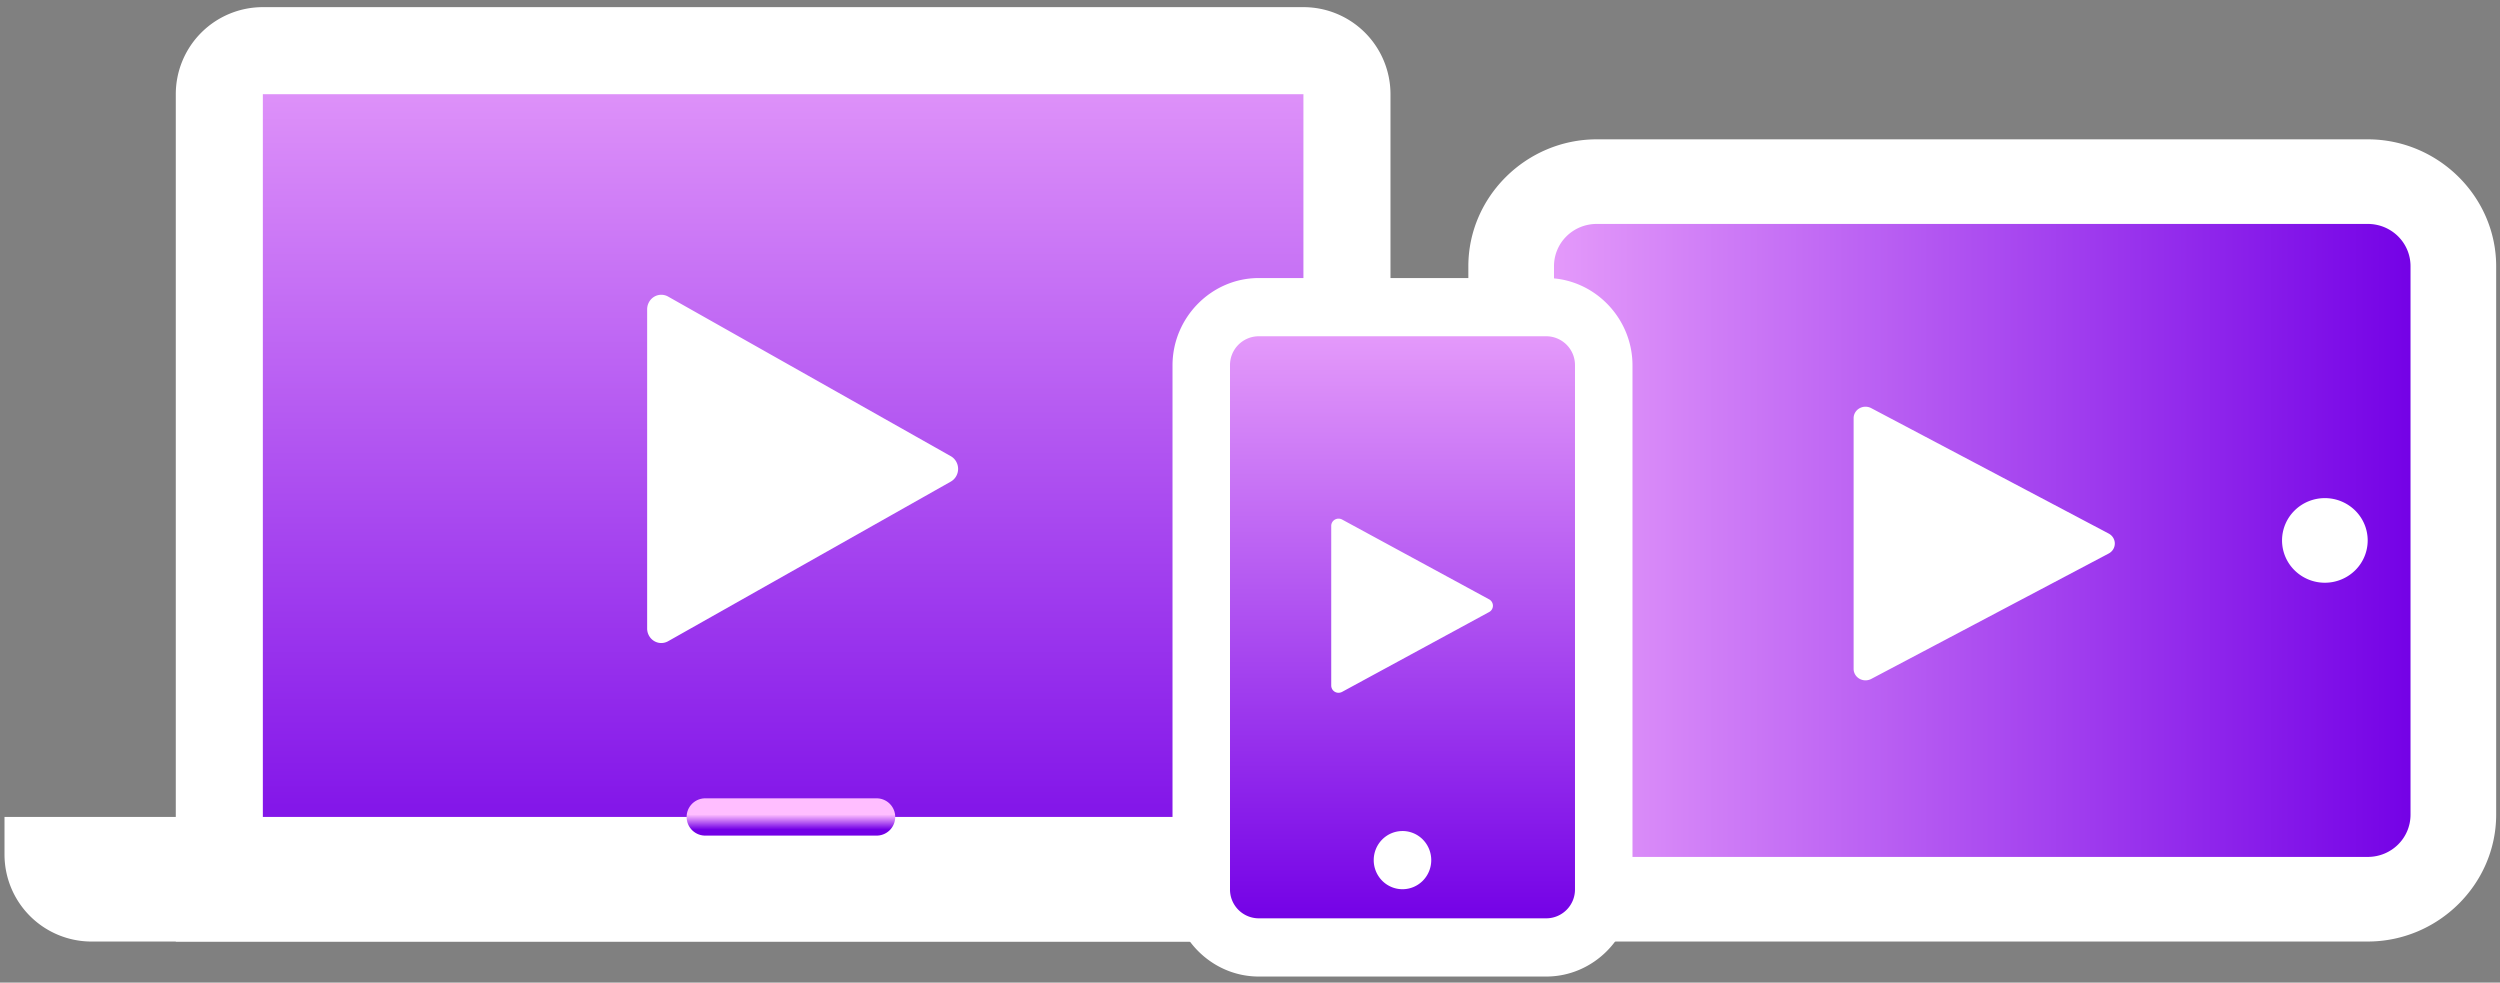
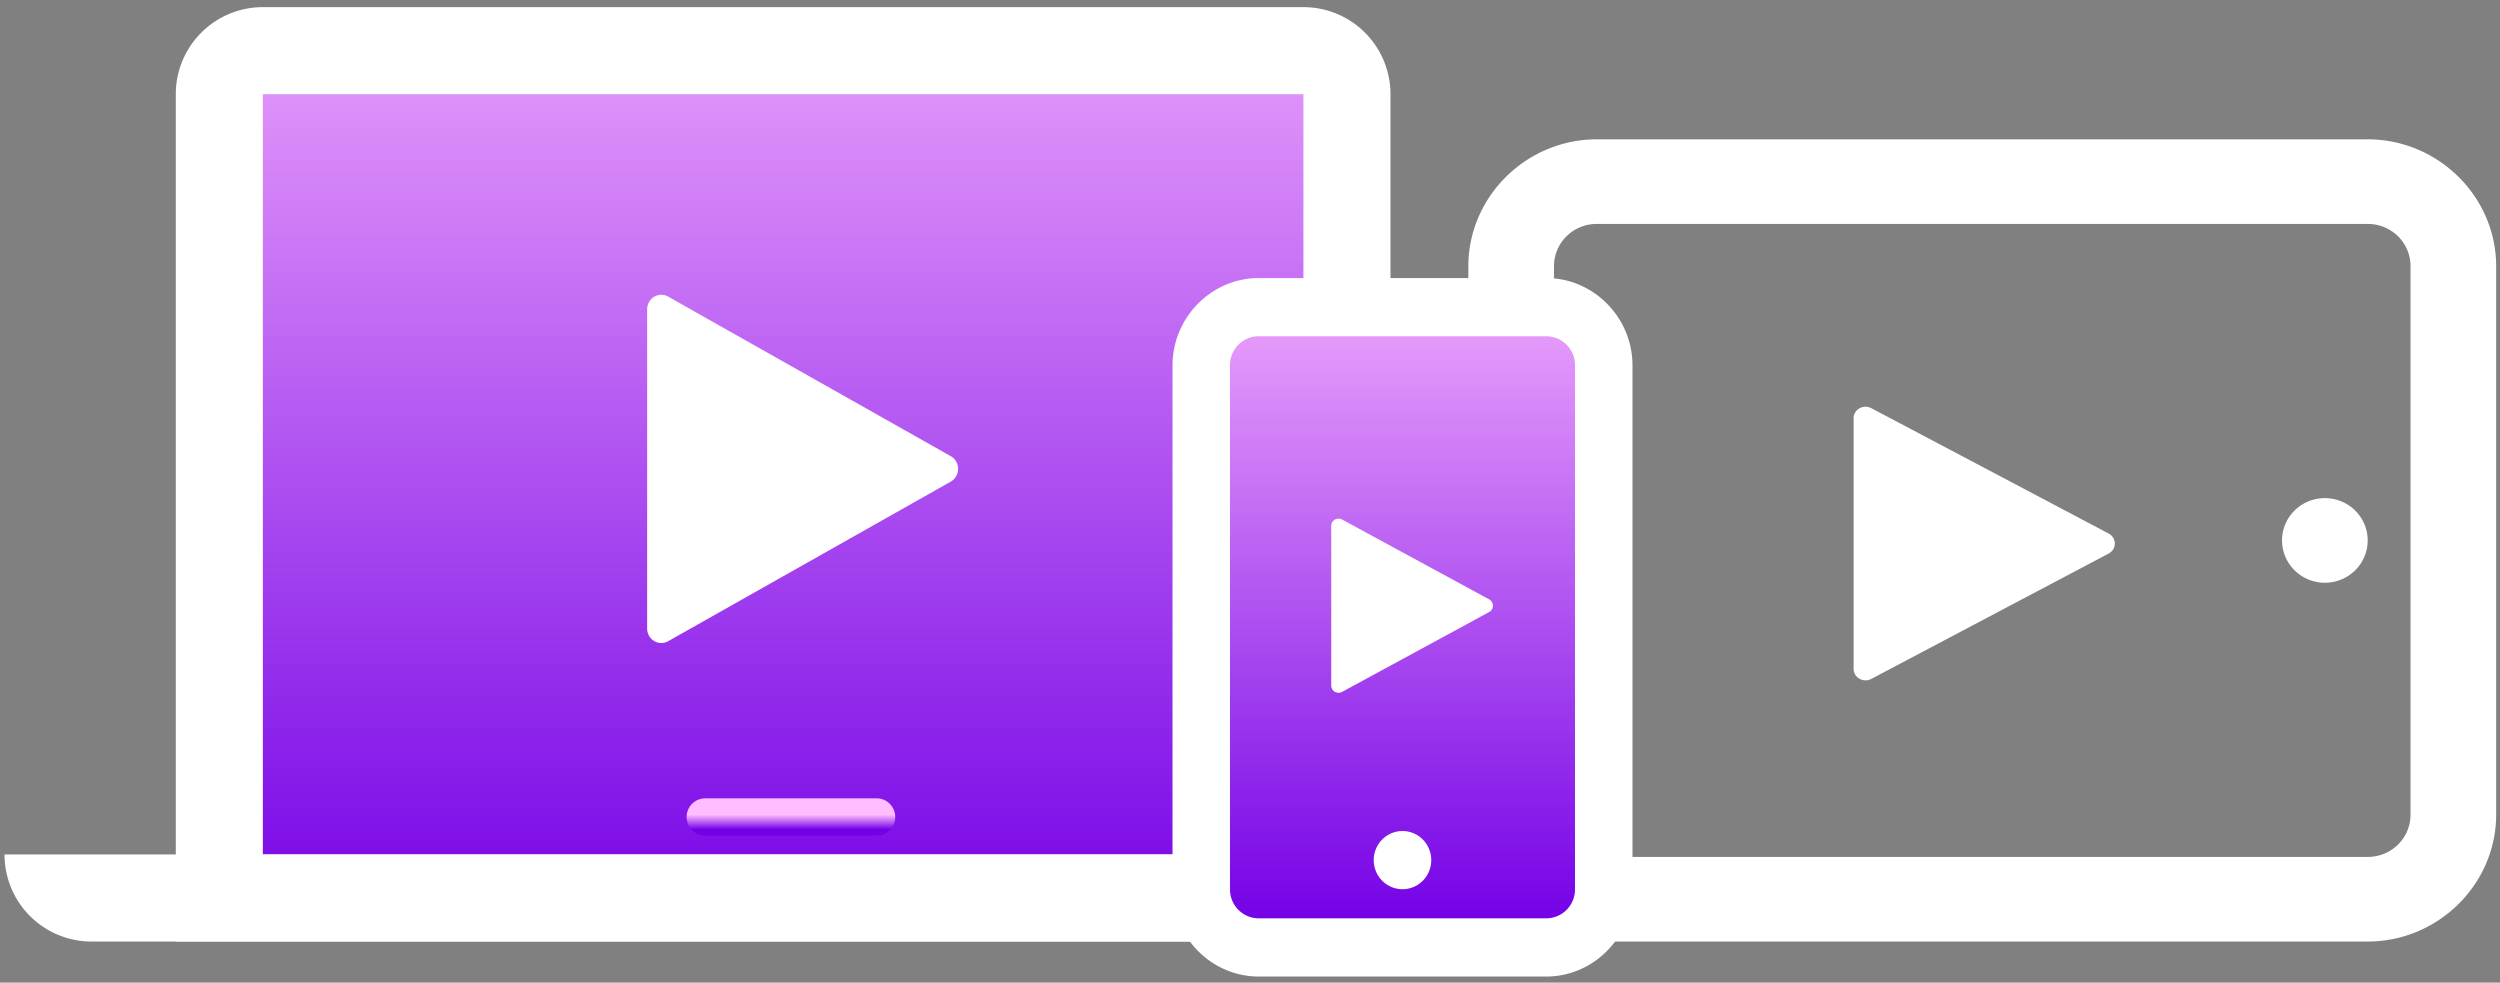
<svg xmlns="http://www.w3.org/2000/svg" width="201" height="79" fill="none">
  <rect width="100%" height="100%" fill="#808080" stroke="none" />
-   <path transform="rotate(-90 122.082 71.668)" fill="url(#a)" d="M122.082 71.668h56.435v72.56h-56.435z" />
  <path d="M118.055 65.496c0 5.595 4.665 10.203 10.329 10.203h61.978c5.665 0 10.33-4.608 10.33-10.203v-44.09c0-5.596-4.665-10.204-10.33-10.204h-61.978c-5.664 0-10.329 4.608-10.329 10.203v44.09Zm6.886 0v-44.09c0-1.888 1.532-3.402 3.443-3.402h61.978c1.911 0 3.444 1.514 3.444 3.401v44.09c0 1.888-1.533 3.402-3.444 3.402h-61.978c-1.911 0-3.443-1.514-3.443-3.401Zm58.535-22.046a3.38 3.38 0 0 0 1.009 2.405 3.462 3.462 0 0 0 2.434.997c.913 0 1.789-.359 2.435-.996a3.379 3.379 0 0 0 1.008-2.406c0-.902-.362-1.767-1.008-2.405a3.466 3.466 0 0 0-2.435-.996c-.913 0-1.789.358-2.434.996a3.38 3.38 0 0 0-1.009 2.405Z" fill="#fff" />
  <path d="M17.633 7.574a3.5 3.5 0 0 1 3.5-3.5h83.662a3.5 3.5 0 0 1 3.5 3.5V72.2H17.633V7.574Z" fill="url(#b)" stroke="#fff" stroke-width="7" />
-   <path d="M125.57 68.7a7 7 0 0 1-7 7H7.362a7 7 0 0 1-7-7v-3.017H125.57v3.016Z" fill="#fff" />
+   <path d="M125.57 68.7a7 7 0 0 1-7 7H7.362a7 7 0 0 1-7-7v-3.017v3.016Z" fill="#fff" />
  <path d="M56.703 65.684h13.773" stroke="url(#c)" stroke-width="3" stroke-linecap="round" />
  <path fill="url(#d)" d="M97.695 25.094h30.819v49.31H97.695z" />
  <path d="M101.204 22.355c-3.802 0-6.934 3.171-6.934 7.02v42.119c0 3.85 3.132 7.02 6.934 7.02h23.114c3.802 0 6.934-3.17 6.934-7.02V29.375c0-3.849-3.132-7.02-6.934-7.02h-23.114Zm0 4.68h23.114a2.318 2.318 0 0 1 2.311 2.34v42.119a2.318 2.318 0 0 1-2.311 2.34h-23.114a2.318 2.318 0 0 1-2.312-2.34V29.375a2.318 2.318 0 0 1 2.312-2.34Zm11.557 39.78a2.3 2.3 0 0 0-1.635.684 2.357 2.357 0 0 0 0 3.31 2.296 2.296 0 0 0 3.269 0 2.352 2.352 0 0 0 .677-1.655c0-.62-.243-1.216-.677-1.655a2.296 2.296 0 0 0-1.634-.685ZM53.168 51.7c-.302 0-.59-.124-.804-.343a1.183 1.183 0 0 1-.333-.825V24.866c0-.203.052-.402.15-.578.098-.176.238-.323.408-.426a1.114 1.114 0 0 1 1.126-.018l22.728 12.833c.178.1.327.249.43.429a1.19 1.19 0 0 1 0 1.187 1.15 1.15 0 0 1-.43.428L53.715 51.555a1.113 1.113 0 0 1-.547.144Z" fill="#fff" />
  <path d="M107.622 55.7a.583.583 0 0 1-.591-.583V42.282a.577.577 0 0 1 .29-.503.6.6 0 0 1 .586-.008l11.818 6.416a.587.587 0 0 1 .306.511.576.576 0 0 1-.306.511l-11.818 6.417a.596.596 0 0 1-.285.072ZM149.986 54.7a.975.975 0 0 1-.675-.27.899.899 0 0 1-.28-.648V33.617a.89.89 0 0 1 .126-.454.93.93 0 0 1 .343-.335.985.985 0 0 1 .946-.014l19.091 10.083c.15.08.275.196.361.337a.888.888 0 0 1 0 .933.928.928 0 0 1-.361.336l-19.091 10.084a.985.985 0 0 1-.46.113Z" fill="#fff" />
  <defs>
    <linearGradient id="a" x1="150.3" y1="57.863" x2="150.3" y2="144.228" gradientUnits="userSpaceOnUse">
      <stop stop-color="#FFBEFF" />
      <stop offset="1" stop-color="#7300E6" />
    </linearGradient>
    <linearGradient id="b" x1="62.964" y1="-13.718" x2="62.964" y2="75.699" gradientUnits="userSpaceOnUse">
      <stop stop-color="#FFBEFF" />
      <stop offset="1" stop-color="#7300E6" />
    </linearGradient>
    <linearGradient id="c" x1="63.59" y1="65.493" x2="63.59" y2="66.684" gradientUnits="userSpaceOnUse">
      <stop stop-color="#FFBEFF" />
      <stop offset="1" stop-color="#7300E6" />
    </linearGradient>
    <linearGradient id="d" x1="113.105" y1="15.713" x2="113.105" y2="74.403" gradientUnits="userSpaceOnUse">
      <stop stop-color="#FFBEFF" />
      <stop offset="1" stop-color="#7300E6" />
    </linearGradient>
  </defs>
</svg>